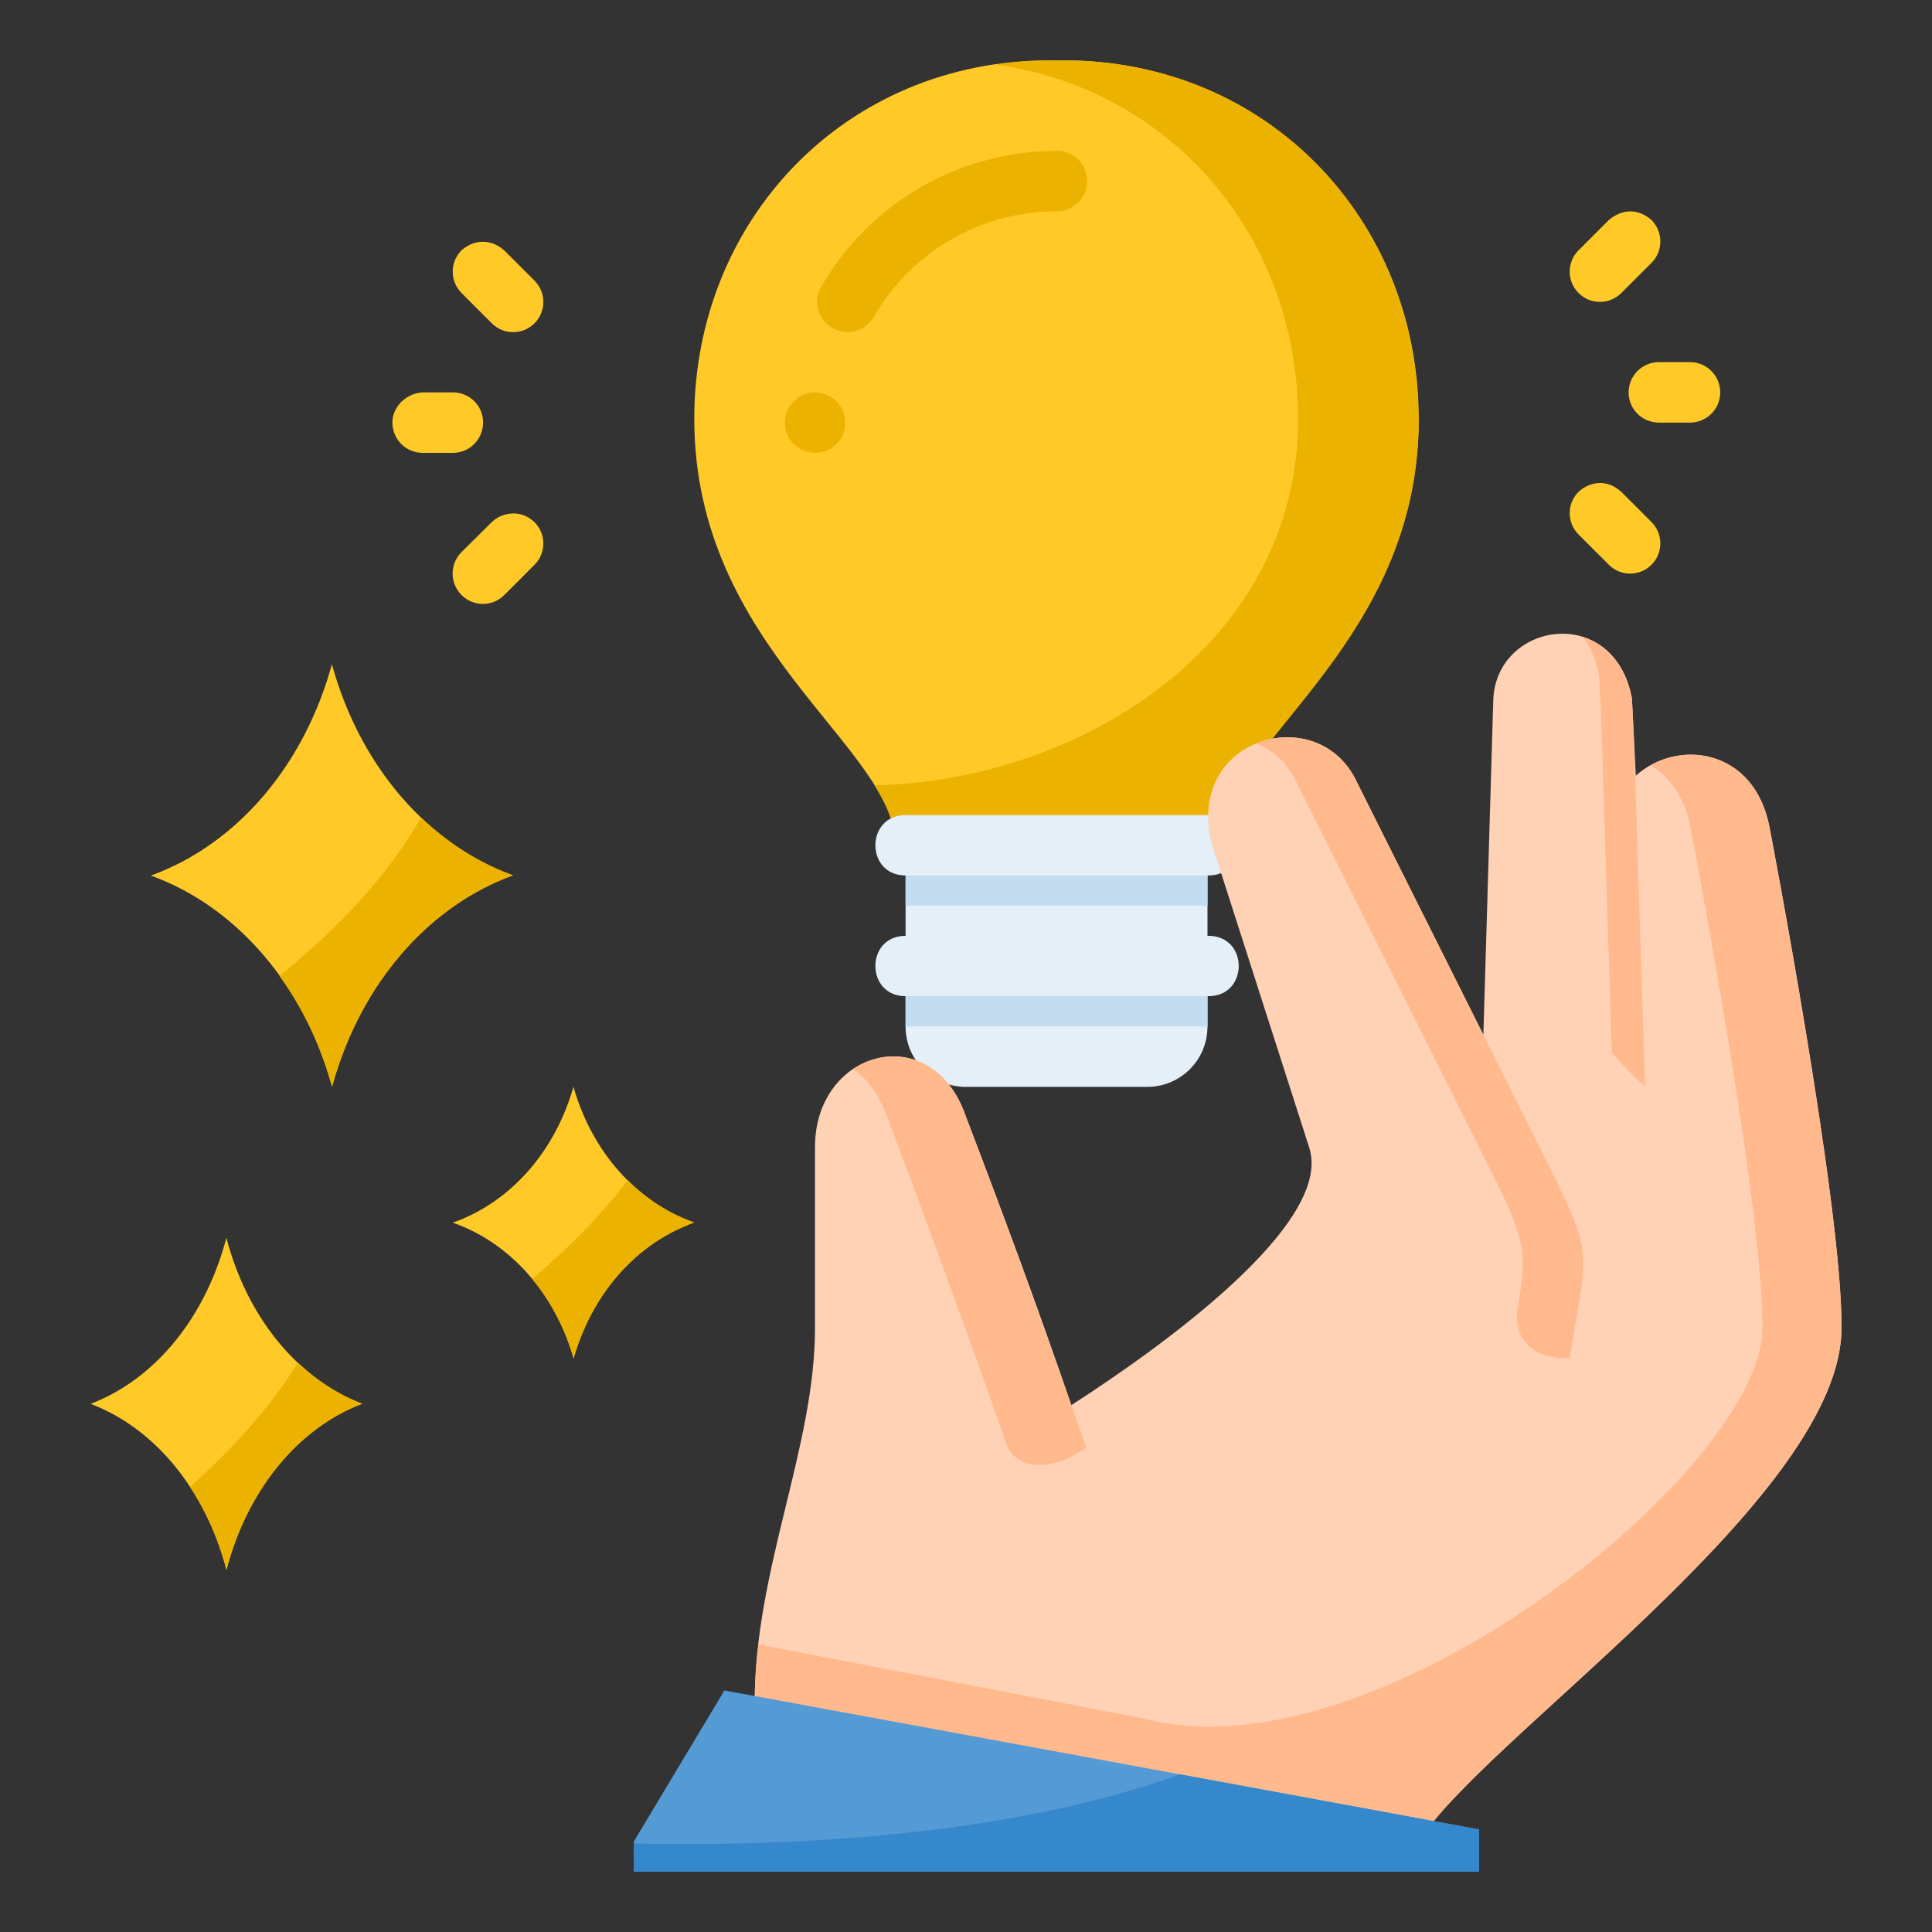
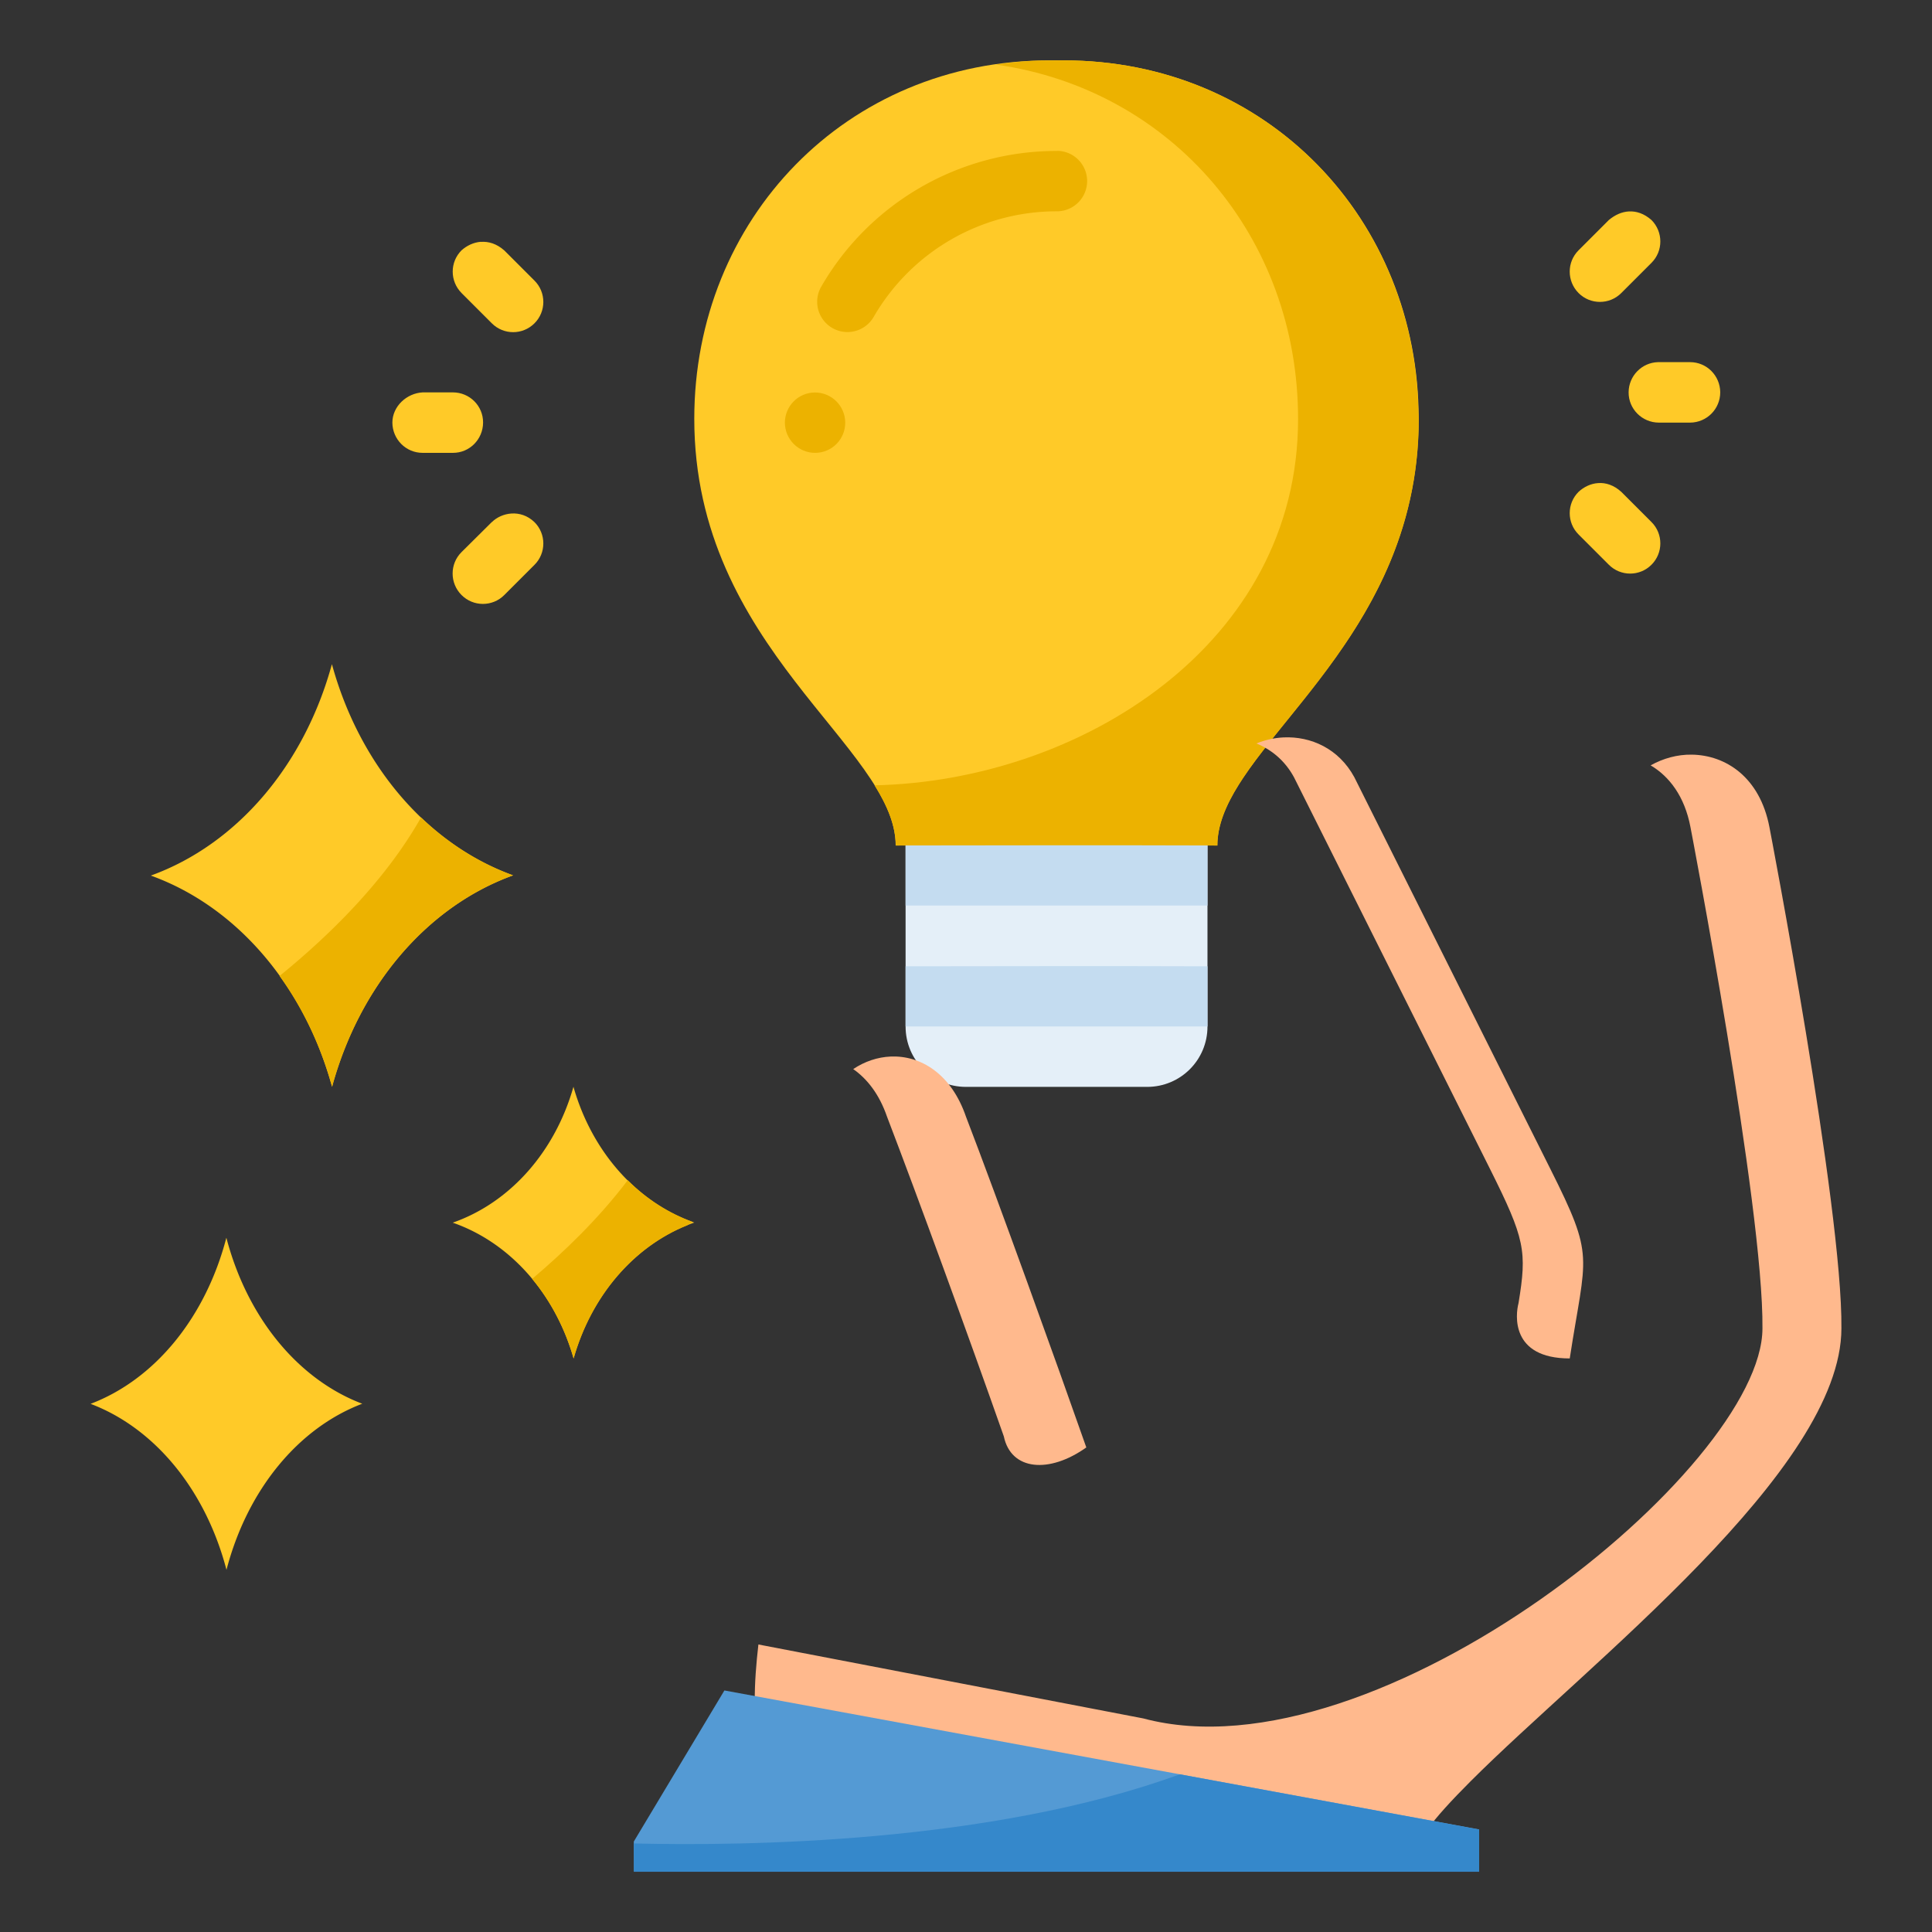
<svg xmlns="http://www.w3.org/2000/svg" id="svg8" height="512" viewBox="0 0 16.933 16.933" width="512">
  <rect x="0" y="0" width="16.933" height="16.933" fill="#333333" stroke="none" />
  <g id="layer1">
    <path id="path8675" d="m7.937 7.41v1.587c0 .293.236.529.529.529h1.588c.293 0 .529-.236.529-.529v-1.587c-.882-.003-1.764-.001-2.646 0z" fill="#e4eff8" paint-order="stroke fill markers" />
    <path id="path8823" d="m7.937 8.469v.527h2.646v-.527c-.882-.003-1.764-.001-2.646 0z" fill="#c4dcf0" font-variant-ligatures="normal" font-variant-position="normal" font-variant-caps="normal" font-variant-numeric="normal" font-variant-alternates="normal" font-feature-settings="normal" text-indent="0" text-align="start" text-decoration-line="none" text-decoration-style="solid" text-decoration-color="#000000" text-transform="none" text-orientation="mixed" white-space="normal" shape-padding="0" isolation="auto" mix-blend-mode="normal" solid-color="#000000" solid-opacity="1" vector-effect="none" />
-     <path id="path8811" d="m7.937 8.202c-.353 0-.353.529 0 .529h2.655c.353 0 .353-.529 0-.529z" fill="#e4eff8" font-variant-ligatures="normal" font-variant-position="normal" font-variant-caps="normal" font-variant-numeric="normal" font-variant-alternates="normal" font-feature-settings="normal" text-indent="0" text-align="start" text-decoration-line="none" text-decoration-style="solid" text-decoration-color="#000000" text-transform="none" text-orientation="mixed" white-space="normal" shape-padding="0" isolation="auto" mix-blend-mode="normal" solid-color="#000000" solid-opacity="1" vector-effect="none" />
    <path id="path8677" d="m9.199.529c-1.787 0-3.114 1.395-3.114 3.142-0 2.013 1.765 2.876 1.765 3.739.94-.003 1.88-.001 2.819 0 0-.863 1.765-1.726 1.765-3.739 0-1.747-1.326-3.142-3.114-3.142-.044 0-.077 0-.123 0z" fill="#ffca28" paint-order="stroke fill markers" />
    <path id="path8683" d="m8.731.566c1.545.22 2.646 1.515 2.646 3.105.002 1.979-1.914 3.173-3.712 3.212.113.182.186.355.186.528.993-0 1.901-.001 2.819 0 0-.701 1.165-1.403 1.602-2.721.101-.304.163-.641.163-1.019 0-.025-.003-.049-.004-.074-.037-1.712-1.348-3.068-3.11-3.068-.021 0-.134.003-.186.002-.109 0-.253.013-.405.035z" fill="#ecb200" paint-order="stroke fill markers" />
    <path id="path8687" d="m9.286 1.323a.265.265 0 0 1 -.025.529c-.662 0-1.272.352-1.604.926a.265.265 0 1 1 -.459-.266c.425-.736 1.212-1.189 2.062-1.189a.265.265 0 0 1 .025 0z" fill="#ecb200" font-variant-ligatures="normal" font-variant-position="normal" font-variant-caps="normal" font-variant-numeric="normal" font-variant-alternates="normal" font-feature-settings="normal" text-indent="0" text-align="start" text-decoration-line="none" text-decoration-style="solid" text-decoration-color="#000000" text-transform="none" text-orientation="mixed" white-space="normal" shape-padding="0" isolation="auto" mix-blend-mode="normal" solid-color="#000000" solid-opacity="1" vector-effect="none" />
    <path id="path8689" d="m-7.146 3.969c-.146-.001-.263-.12-.262-.266.001-.146.12-.263.265-.263.146 0.0.264.119.264.266-.002.147-.121.264-.267.263z" fill="#ecb200" transform="scale(-1 1)" />
    <path id="path8806" d="m7.937 7.41v.527h2.646v-.527c-.882-.003-1.764-.001-2.646 0z" fill="#c4dcf0" font-variant-ligatures="normal" font-variant-position="normal" font-variant-caps="normal" font-variant-numeric="normal" font-variant-alternates="normal" font-feature-settings="normal" text-indent="0" text-align="start" text-decoration-line="none" text-decoration-style="solid" text-decoration-color="#000000" text-transform="none" text-orientation="mixed" white-space="normal" shape-padding="0" isolation="auto" mix-blend-mode="normal" solid-color="#000000" solid-opacity="1" vector-effect="none" />
-     <path id="path8804" d="m7.937 7.144c-.353 0-.353.529 0 .529h2.655c.353 0 .353-.529 0-.529z" fill="#e4eff8" font-variant-ligatures="normal" font-variant-position="normal" font-variant-caps="normal" font-variant-numeric="normal" font-variant-alternates="normal" font-feature-settings="normal" text-indent="0" text-align="start" text-decoration-line="none" text-decoration-style="solid" text-decoration-color="#000000" text-transform="none" text-orientation="mixed" white-space="normal" shape-padding="0" isolation="auto" mix-blend-mode="normal" solid-color="#000000" solid-opacity="1" vector-effect="none" />
-     <path id="path8691" d="m12.5 16.048c.641-.902 3.64-2.968 3.64-4.406.011-1.058-.631-4.393-.631-4.393-.134-.7-.819-.774-1.172-.45l-.034-.679c-.079-.417-.375-.585-.655-.564-.28.021-.544.232-.56.571l-.087 2.942-1.13-2.258c-.136-.251-.381-.36-.62-.349-.398.018-.782.369-.627.945l.849 2.646c.228.676-1.338 1.782-2.083 2.262-.291-.848-.602-1.689-.924-2.527-.296-.868-1.323-.591-1.323.265v1.587c0 1.045-.529 2.117-.528 3.274z" fill="#ffd1b5" />
    <path id="path8693" d="m5.026 9.525a1.603 1.839 0 0 1 -1.058 1.191 1.603 1.839 0 0 1 1.059 1.19 1.603 1.839 0 0 1 1.058-1.191 1.603 1.839 0 0 1 -1.059-1.19z" fill="#ffca28" />
    <path id="path8695" d="m1.984 10.848a1.803 2.248 0 0 1 -1.19 1.456 1.803 2.248 0 0 1 1.191 1.455 1.803 2.248 0 0 1 1.19-1.456 1.803 2.248 0 0 1 -1.191-1.455z" fill="#ffca28" />
    <path id="path8697" d="m2.909 5.821a2.404 2.861 0 0 1 -1.587 1.853 2.404 2.861 0 0 1 1.588 1.851 2.404 2.861 0 0 1 1.587-1.853 2.404 2.861 0 0 1 -1.588-1.851z" fill="#ffca28" />
    <path id="path8699" d="m13.758 11.906c.142-.924.225-.873-.171-1.663l-1.717-3.431c-.136-.251-.381-.36-.62-.349-.082.004-.162.022-.238.053.131.054.249.149.329.296l1.717 3.431c.309.618.326.722.251 1.179-.026.098-.072.484.449.484z" fill="#ffb98d" />
    <path id="path8705" d="m7.478 9.37c.123.086.229.221.297.419.268.699.714 1.921 1.023 2.8.063.301.399.328.723.097-.252-.719-.78-2.185-1.054-2.897-.13-.38-.399-.54-.661-.529-.115.005-.228.043-.328.11z" fill="#ffb98d" />
    <path id="path8707" d="m14.467 6.708c.164.097.298.272.349.541 0 0 .642 3.335.631 4.393 0 1.224-3.375 3.969-5.427 3.419l-3.373-.648c-.019.166-.033.334-.032.504 2.024.307 3.945.759 5.885 1.131.088-.124.226-.273.389-.436 1.024-1.025 3.25-2.73 3.25-3.97.011-1.058-.631-4.393-.631-4.393-.084-.438-.383-.631-.681-.635-.126-.002-.251.033-.36.094z" fill="#ffb98d" />
    <path id="path8715" d="m4.664 11.209c.165.198.289.437.364.697.155-.546.524-.978.996-1.167.015-.01.031-.02.046-.03-.209-.076-.403-.2-.568-.365-.259.342-.562.631-.838.865z" fill="#ecb200" />
-     <path id="path8719" d="m2.611 11.942c-.263.429-.618.798-.947 1.089a1.803 2.248 0 0 1 .321.728 1.803 2.248 0 0 1 1.19-1.456 1.803 2.248 0 0 1 -.564-.361z" fill="#ecb200" />
    <path id="path8723" d="m3.691 7.163c-.325.577-.835 1.061-1.241 1.391a2.404 2.861 0 0 1 .461.971 2.404 2.861 0 0 1 1.586-1.853 2.404 2.861 0 0 1 -.807-.508z" fill="#ecb200" />
    <g fill="#ffca28">
      <path id="path8791" d="m14.278 1.853c-.064.003-.124.031-.177.075l-.266.266c-.103.103-.103.27 0 .374.103.104.272.104.375 0l.264-.264c.104-.103.104-.272 0-.376-.065-.057-.132-.078-.196-.075z" stroke-linejoin="round" paint-order="stroke fill markers" />
      <path id="path8789" d="m4.216 2.119c-.066.005-.125.034-.171.075-.103.103-.103.27 0 .374l.266.266c.103.103.27.103.373 0 .104-.103.104-.272 0-.375l-.264-.264c-.068-.06-.139-.08-.205-.075z" stroke-linejoin="round" paint-order="stroke fill markers" />
      <path id="path8787" d="m14.531 3.174c-.142.004-.256.121-.257.264-.001.146.117.265.264.266h.275c.146-.001.264-.119.264-.266-.001-.145-.118-.264-.264-.264h-.275c-.002 0-.004-0-.007 0z" stroke-linejoin="round" paint-order="stroke fill markers" />
      <path id="path8785" d="m3.705 3.439c-.141.007-.266.123-.266.265.001.146.118.265.265.265h.265c.146.001.264-.118.265-.265.001-.147-.118-.265-.265-.265z" stroke-linejoin="round" paint-order="stroke fill markers" />
      <path id="path8783" d="m13.835 4.311c-.103.103-.103.27 0 .373l.266.266c.103.103.27.103.373 0 .104-.103.104-.272 0-.375l-.264-.264c-.066-.06-.137-.082-.203-.077-.066.004-.127.035-.172.077z" stroke-linejoin="round" paint-order="stroke fill markers" />
      <path id="path8781" d="m4.311 4.575-.266.264c-.104.103-.104.272 0 .376.103.104.272.104.375 0l.264-.264c.104-.103.104-.272 0-.375-.122-.117-.288-.084-.373 0z" stroke-linejoin="round" paint-order="stroke fill markers" />
    </g>
-     <path id="path8799" d="m14.015 5.916.017.339.095 2.97c.122.148.239.248.291.3l-.098-3.065-.017-.34c-.057-.303-.23-.472-.427-.535.064.085.113.195.138.331z" fill="#ffb98d" />
    <path id="path8673" d="m5.556 16.404h7.408v-.37l-6.615-1.218-.794 1.324z" fill="#549ad4" />
    <path id="path8828" d="m10.341 15.551c-1.663.606-3.821.629-4.785.606v.248h7.408v-.37z" fill="#3588cb" />
  </g>
</svg>